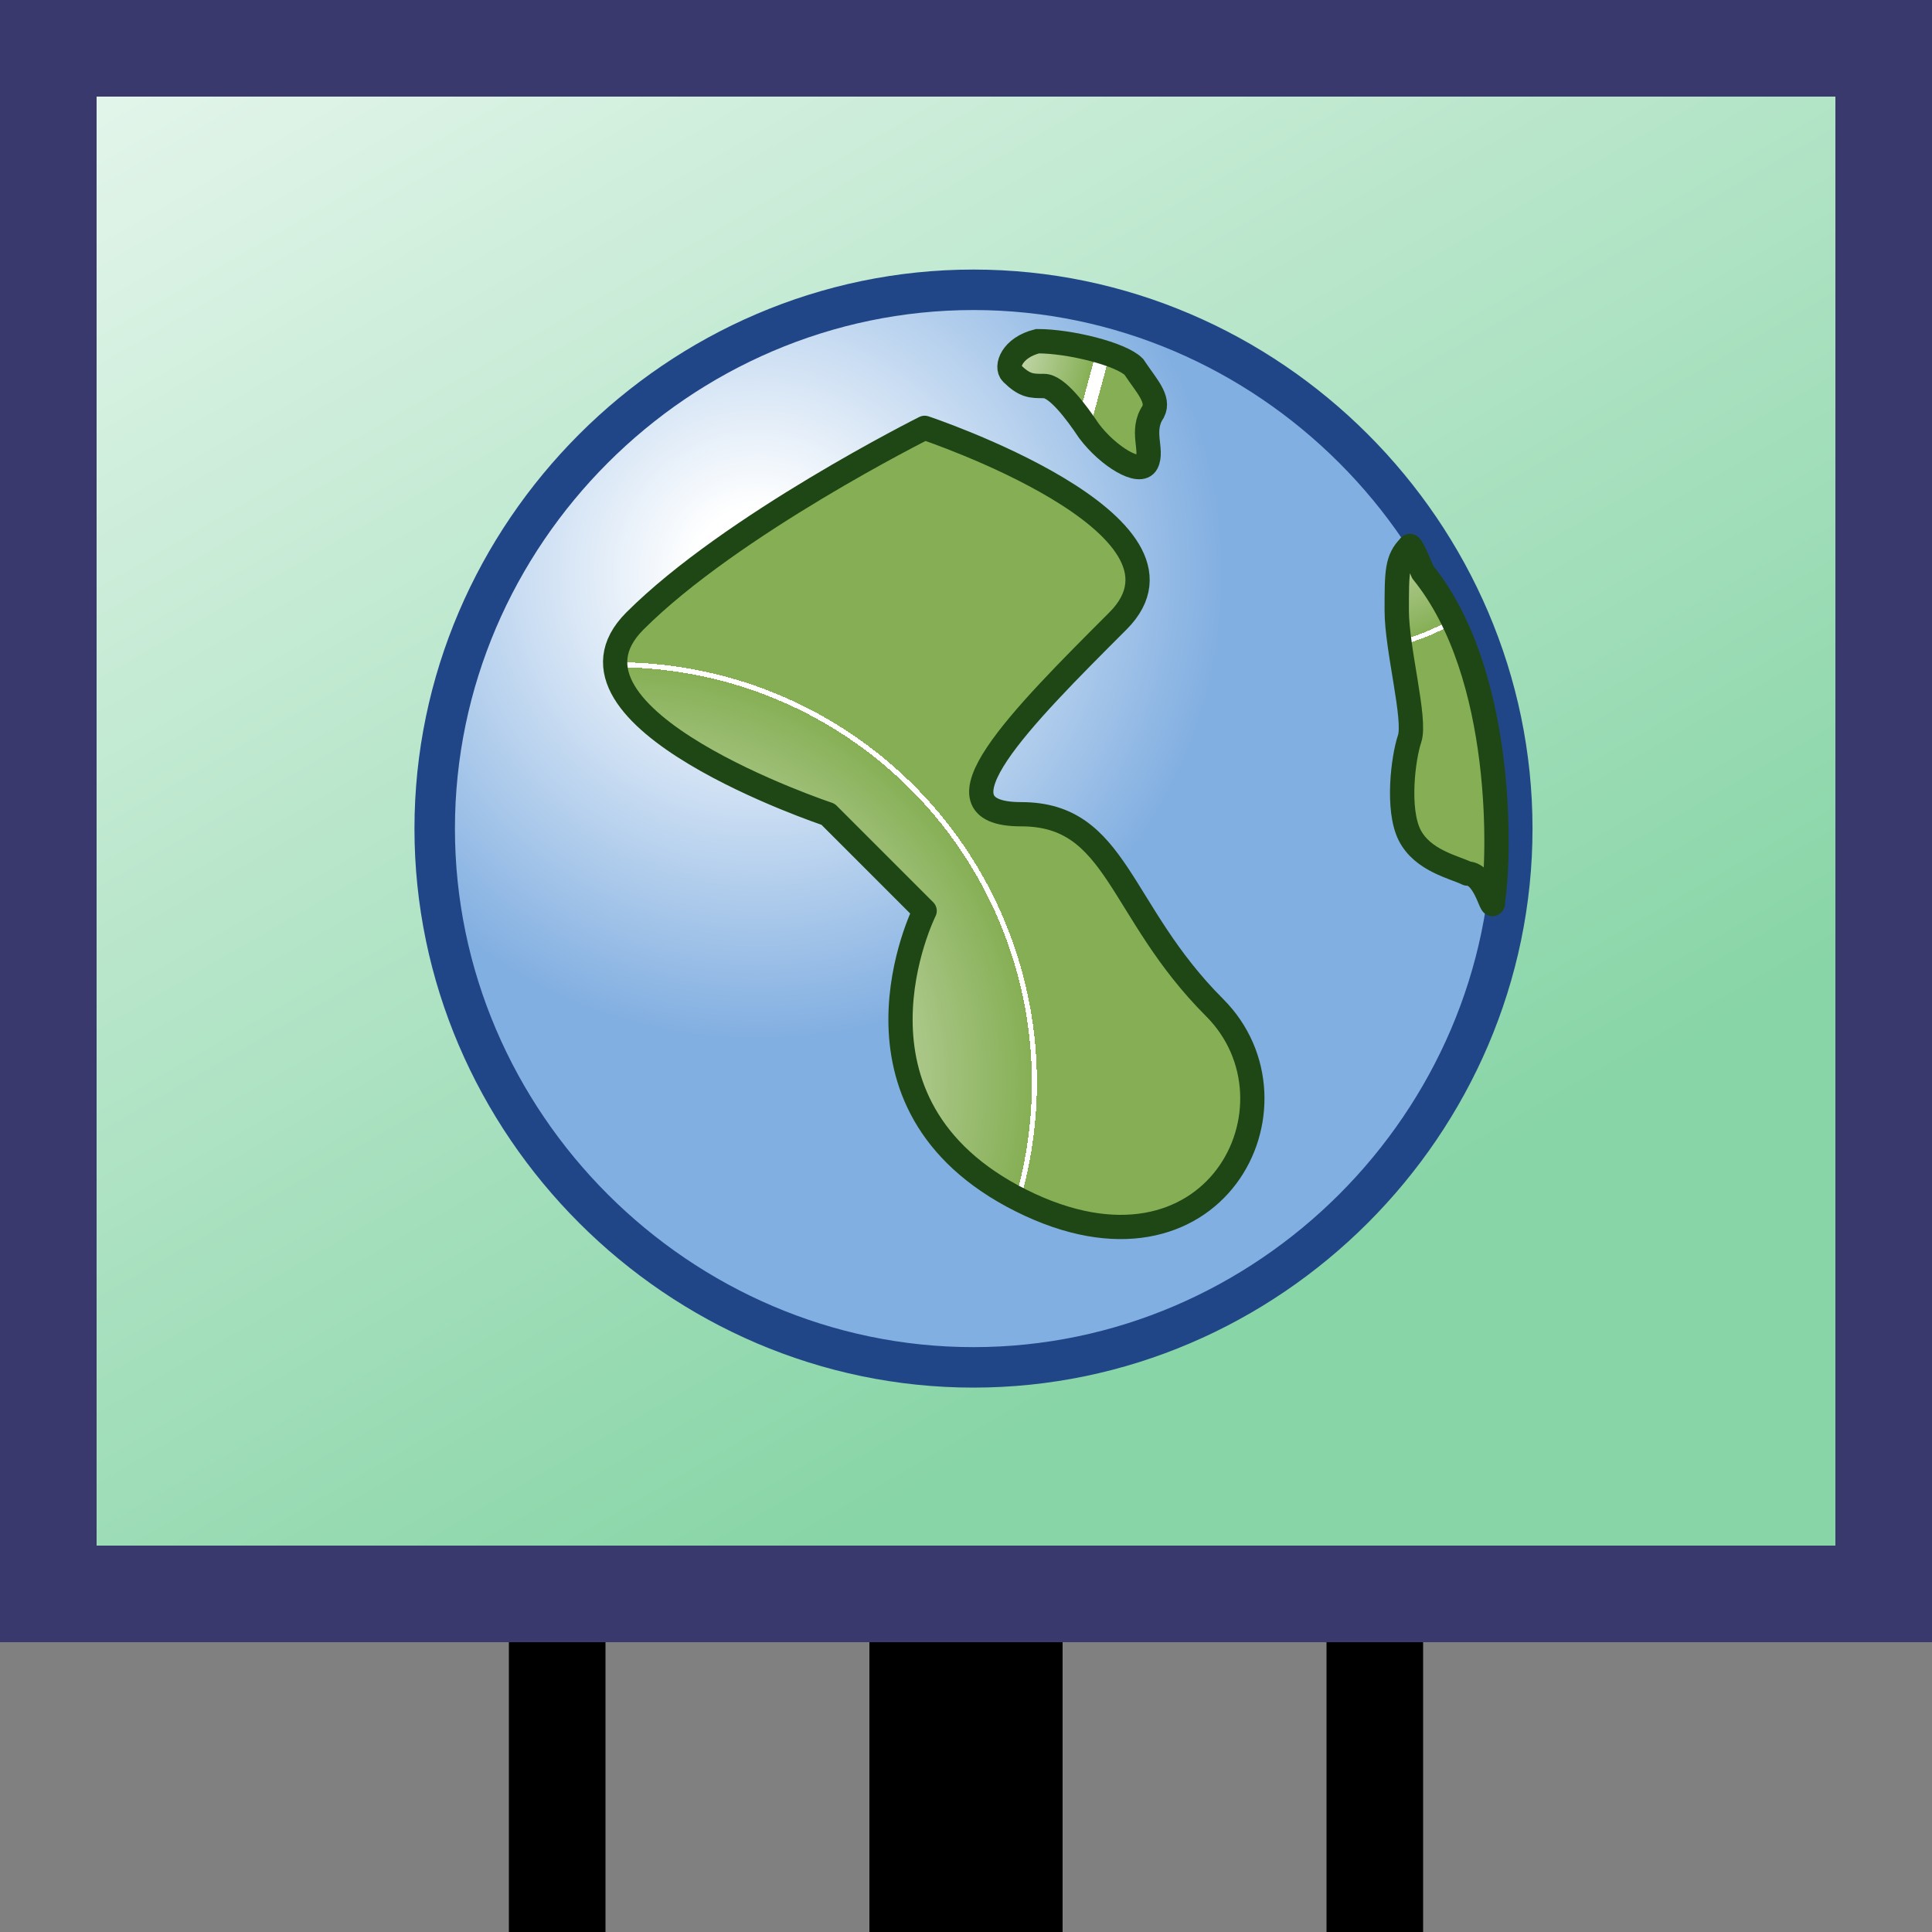
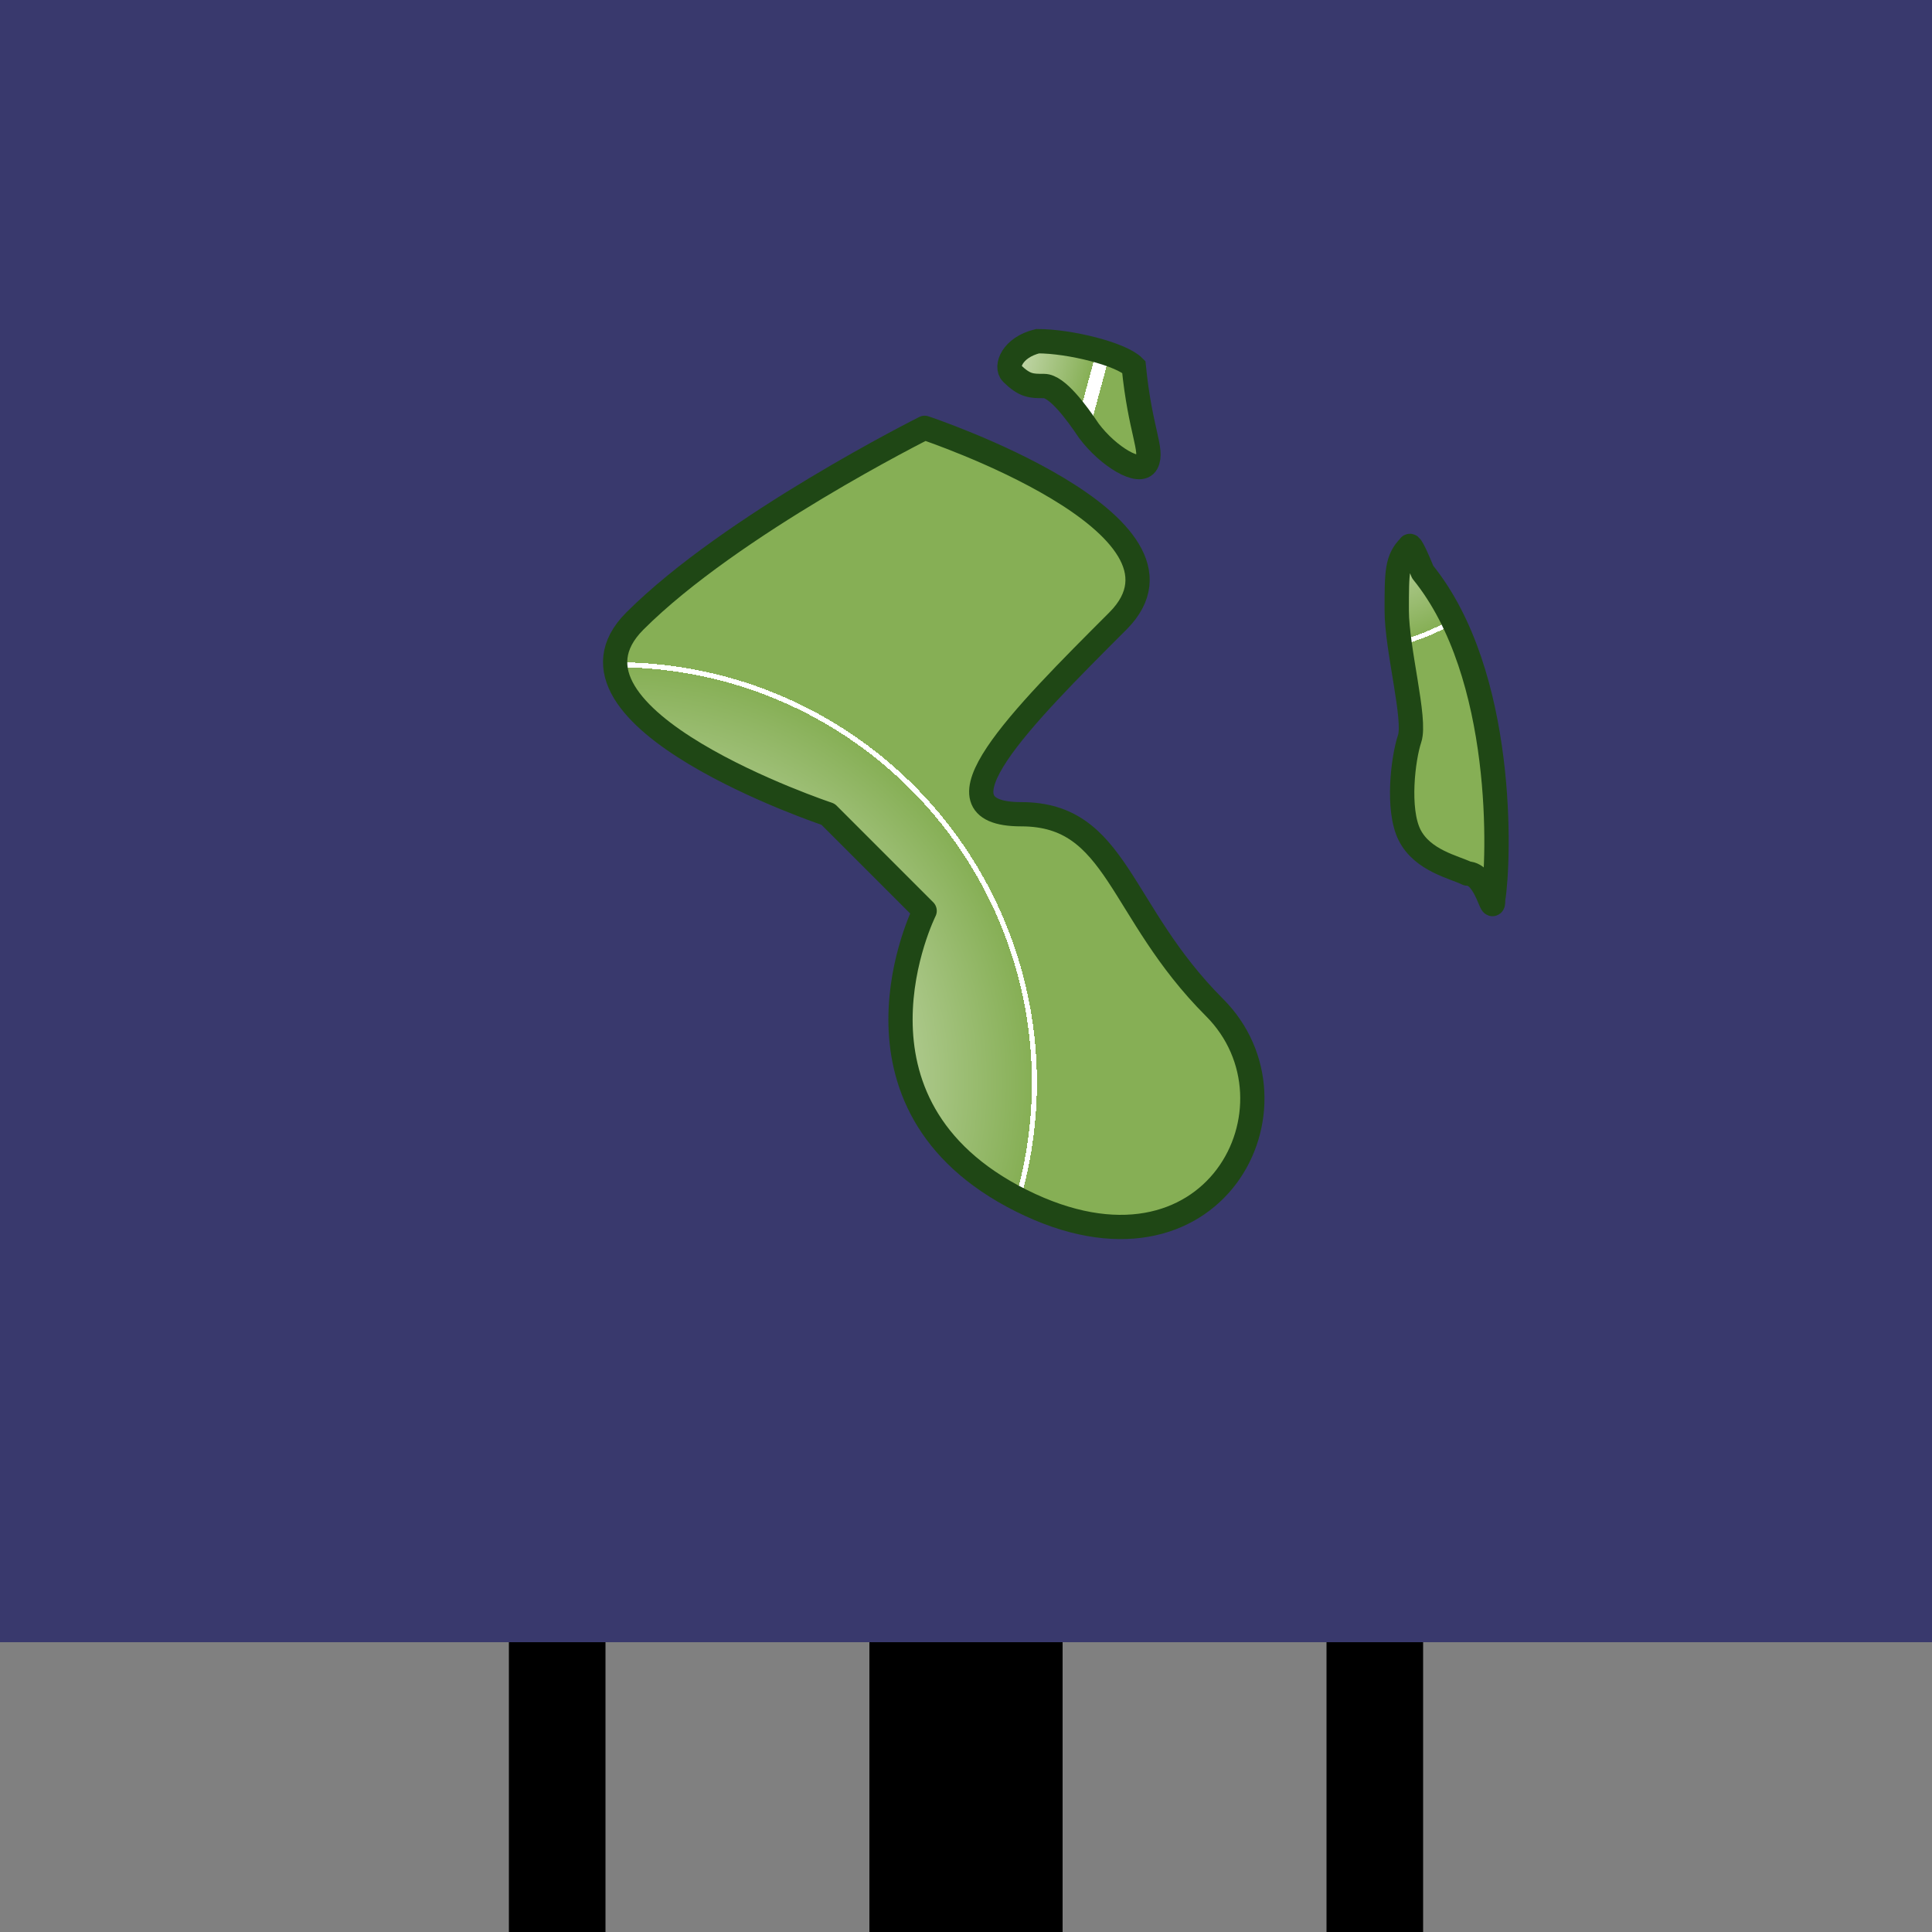
<svg xmlns="http://www.w3.org/2000/svg" xmlns:ns1="http://ns.adobe.com/AdobeSVGViewerExtensions/3.0/" width="20" height="20" viewBox="0 0 20 20" xml:space="preserve">
  <rect x="0" y="0" width="20" height="20" fill="#808080" stroke="none" />
  <defs>
	</defs>
  <g>
    <rect x="5.268" y="16.233" width="1" height="4" />
    <rect x="13.732" y="16.233" width="1" height="4" />
    <rect fill="#39396D" width="20" height="17" />
    <g>
      <linearGradient id="XMLID_79_" gradientUnits="userSpaceOnUse" x1="1.887" y1="-5.513" x2="12.887" y2="13.486">
        <stop offset="0" style="stop-color:#FFFFFF" />
        <stop offset="1" style="stop-color:#88D5A7" />
        <ns1:midPointStop offset="0" style="stop-color:#FFFFFF" />
        <ns1:midPointStop offset="0.5" style="stop-color:#FFFFFF" />
        <ns1:midPointStop offset="1" style="stop-color:#88D5A7" />
      </linearGradient>
-       <rect x="1" y="1" fill="url(#XMLID_79_)" width="18" height="15" />
    </g>
    <rect x="9" y="17" width="2" height="3" />
    <radialGradient id="XMLID_80_" cx="-287.256" cy="402.935" r="9.236" fx="-287.256" fy="402.935" gradientTransform="matrix(1 0 0 -1 295.095 408.871)" gradientUnits="userSpaceOnUse">
      <stop offset="0.073" style="stop-color:#FFFFFF" />
      <stop offset="0.522" style="stop-color:#82AFE1" />
      <ns1:midPointStop offset="0.073" style="stop-color:#FFFFFF" />
      <ns1:midPointStop offset="0.5" style="stop-color:#FFFFFF" />
      <ns1:midPointStop offset="0.522" style="stop-color:#82AFE1" />
    </radialGradient>
-     <path fill="url(#XMLID_80_)" stroke="#214687" stroke-width="0.419" d="M15.655,8.578c0,3.054-2.524,5.577-5.578,5.577    c-3.053,0-5.577-2.522-5.577-5.577S7.024,3,10.077,3C13.131,3,15.655,5.523,15.655,8.578z" />
    <linearGradient id="XMLID_81_" gradientUnits="userSpaceOnUse" x1="-285.502" y1="405.173" x2="-281.981" y2="404.221" gradientTransform="matrix(1 0 0 -1 295.095 408.871)">
      <stop offset="0.045" style="stop-color:#FFFFFF" />
      <stop offset="0.461" style="stop-color:#86AF55" />
      <ns1:midPointStop offset="0.045" style="stop-color:#FFFFFF" />
      <ns1:midPointStop offset="0.5" style="stop-color:#FFFFFF" />
      <ns1:midPointStop offset="0.461" style="stop-color:#86AF55" />
    </linearGradient>
-     <path fill="url(#XMLID_81_)" stroke="#1F4715" stroke-width="0.252" d="M11.87,4.793c-0.067,0.133-0.398-0.067-0.597-0.332    c-0.133-0.199-0.332-0.465-0.465-0.465s-0.199,0-0.334-0.132c-0.066-0.067,0-0.266,0.267-0.332c0.332,0,0.864,0.132,0.996,0.265    c0.133,0.2,0.268,0.333,0.2,0.466C11.803,4.461,11.938,4.66,11.87,4.793z" />
+     <path fill="url(#XMLID_81_)" stroke="#1F4715" stroke-width="0.252" d="M11.87,4.793c-0.067,0.133-0.398-0.067-0.597-0.332    c-0.133-0.199-0.332-0.465-0.465-0.465s-0.199,0-0.334-0.132c-0.066-0.067,0-0.266,0.267-0.332c0.332,0,0.864,0.132,0.996,0.265    C11.803,4.461,11.938,4.66,11.87,4.793z" />
    <radialGradient id="XMLID_82_" cx="-266.645" cy="406.199" r="4.506" fx="-266.645" fy="406.199" gradientTransform="matrix(0.999 0.044 0.044 -0.999 262.432 422.025)" gradientUnits="userSpaceOnUse">
      <stop offset="0.045" style="stop-color:#FFFFFF" />
      <stop offset="0.489" style="stop-color:#86AF55" />
      <ns1:midPointStop offset="0.045" style="stop-color:#FFFFFF" />
      <ns1:midPointStop offset="0.5" style="stop-color:#FFFFFF" />
      <ns1:midPointStop offset="0.489" style="stop-color:#86AF55" />
    </radialGradient>
    <path fill="url(#XMLID_82_)" stroke="#1F4715" stroke-width="0.252" stroke-linejoin="round" d="M14.592,5.657    c-0.133,0.132-0.133,0.265-0.133,0.663c0,0.399,0.201,1.13,0.133,1.328c-0.067,0.2-0.133,0.731,0,0.996    c0.135,0.267,0.466,0.333,0.598,0.399c0.201,0,0.267,0.466,0.267,0.266c0.065-0.398,0.132-2.325-0.729-3.387    C14.592,5.59,14.592,5.657,14.592,5.657z" />
    <radialGradient id="XMLID_83_" cx="6.384" cy="11.206" r="8.699" fx="6.384" fy="11.206" gradientUnits="userSpaceOnUse">
      <stop offset="0.045" style="stop-color:#FFFFFF" />
      <stop offset="0.494" style="stop-color:#86AF55" />
      <ns1:midPointStop offset="0.045" style="stop-color:#FFFFFF" />
      <ns1:midPointStop offset="0.5" style="stop-color:#FFFFFF" />
      <ns1:midPointStop offset="0.494" style="stop-color:#86AF55" />
    </radialGradient>
    <path fill="url(#XMLID_83_)" stroke="#1F4715" stroke-width="0.251" stroke-linejoin="round" d="M8.572,8.429c0,0-3-1-2-2    s3-2,3-2s3,1,2,2s-2,2-1,2c1,0,1,1,2,2s0,3-2,2c-2-1-1-3-1-3L8.572,8.429z" />
  </g>
</svg>